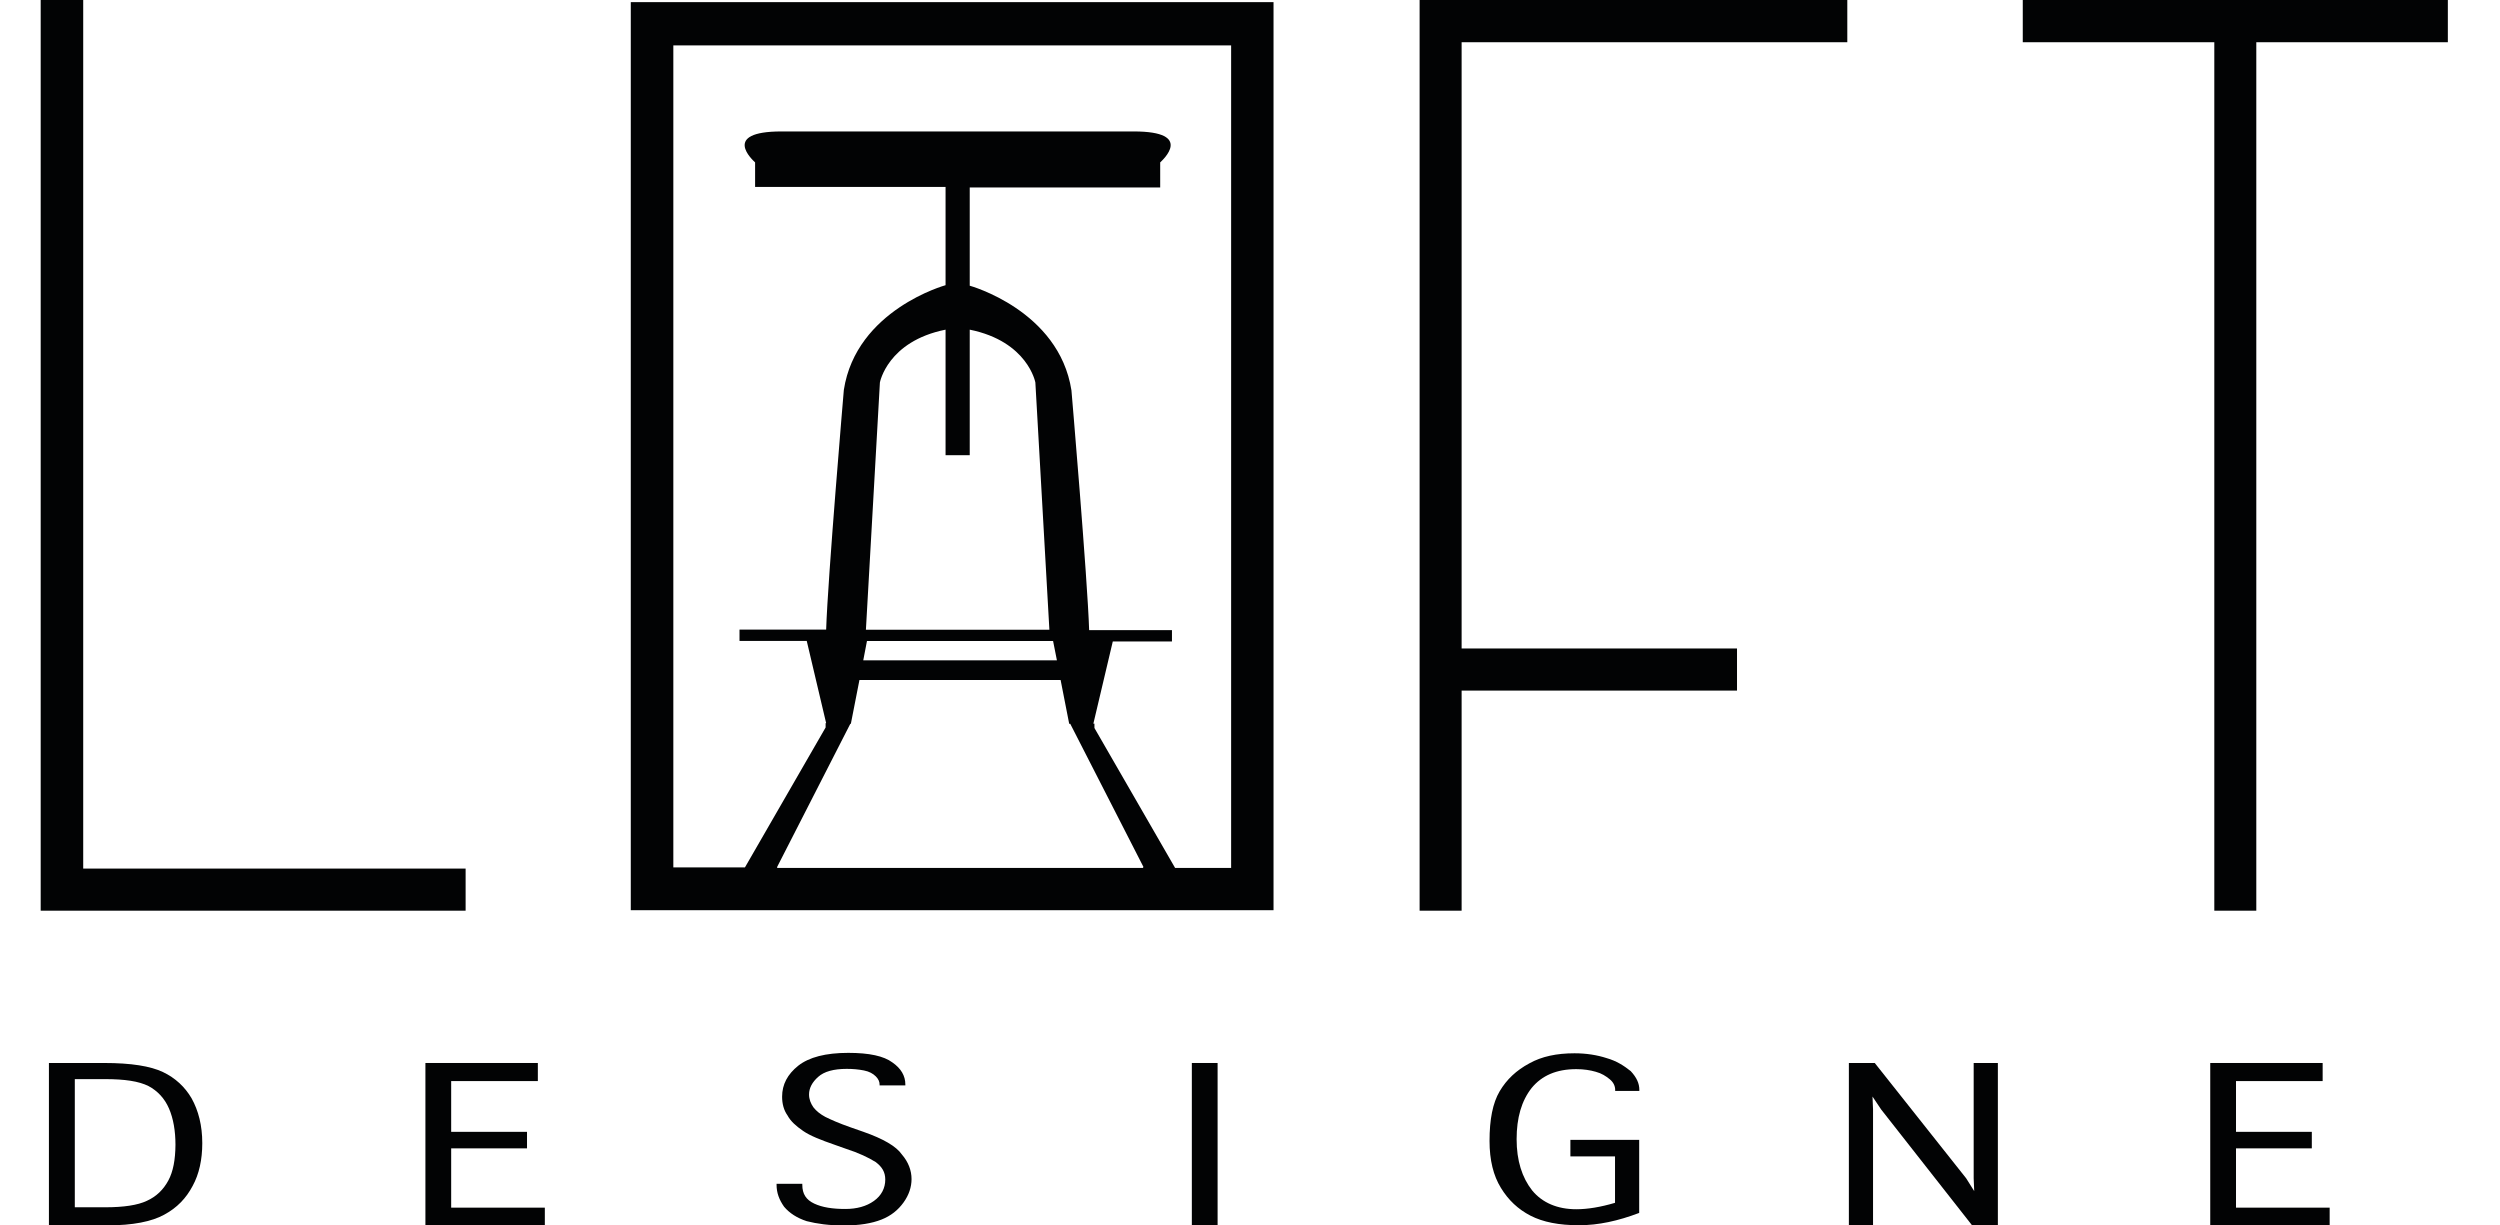
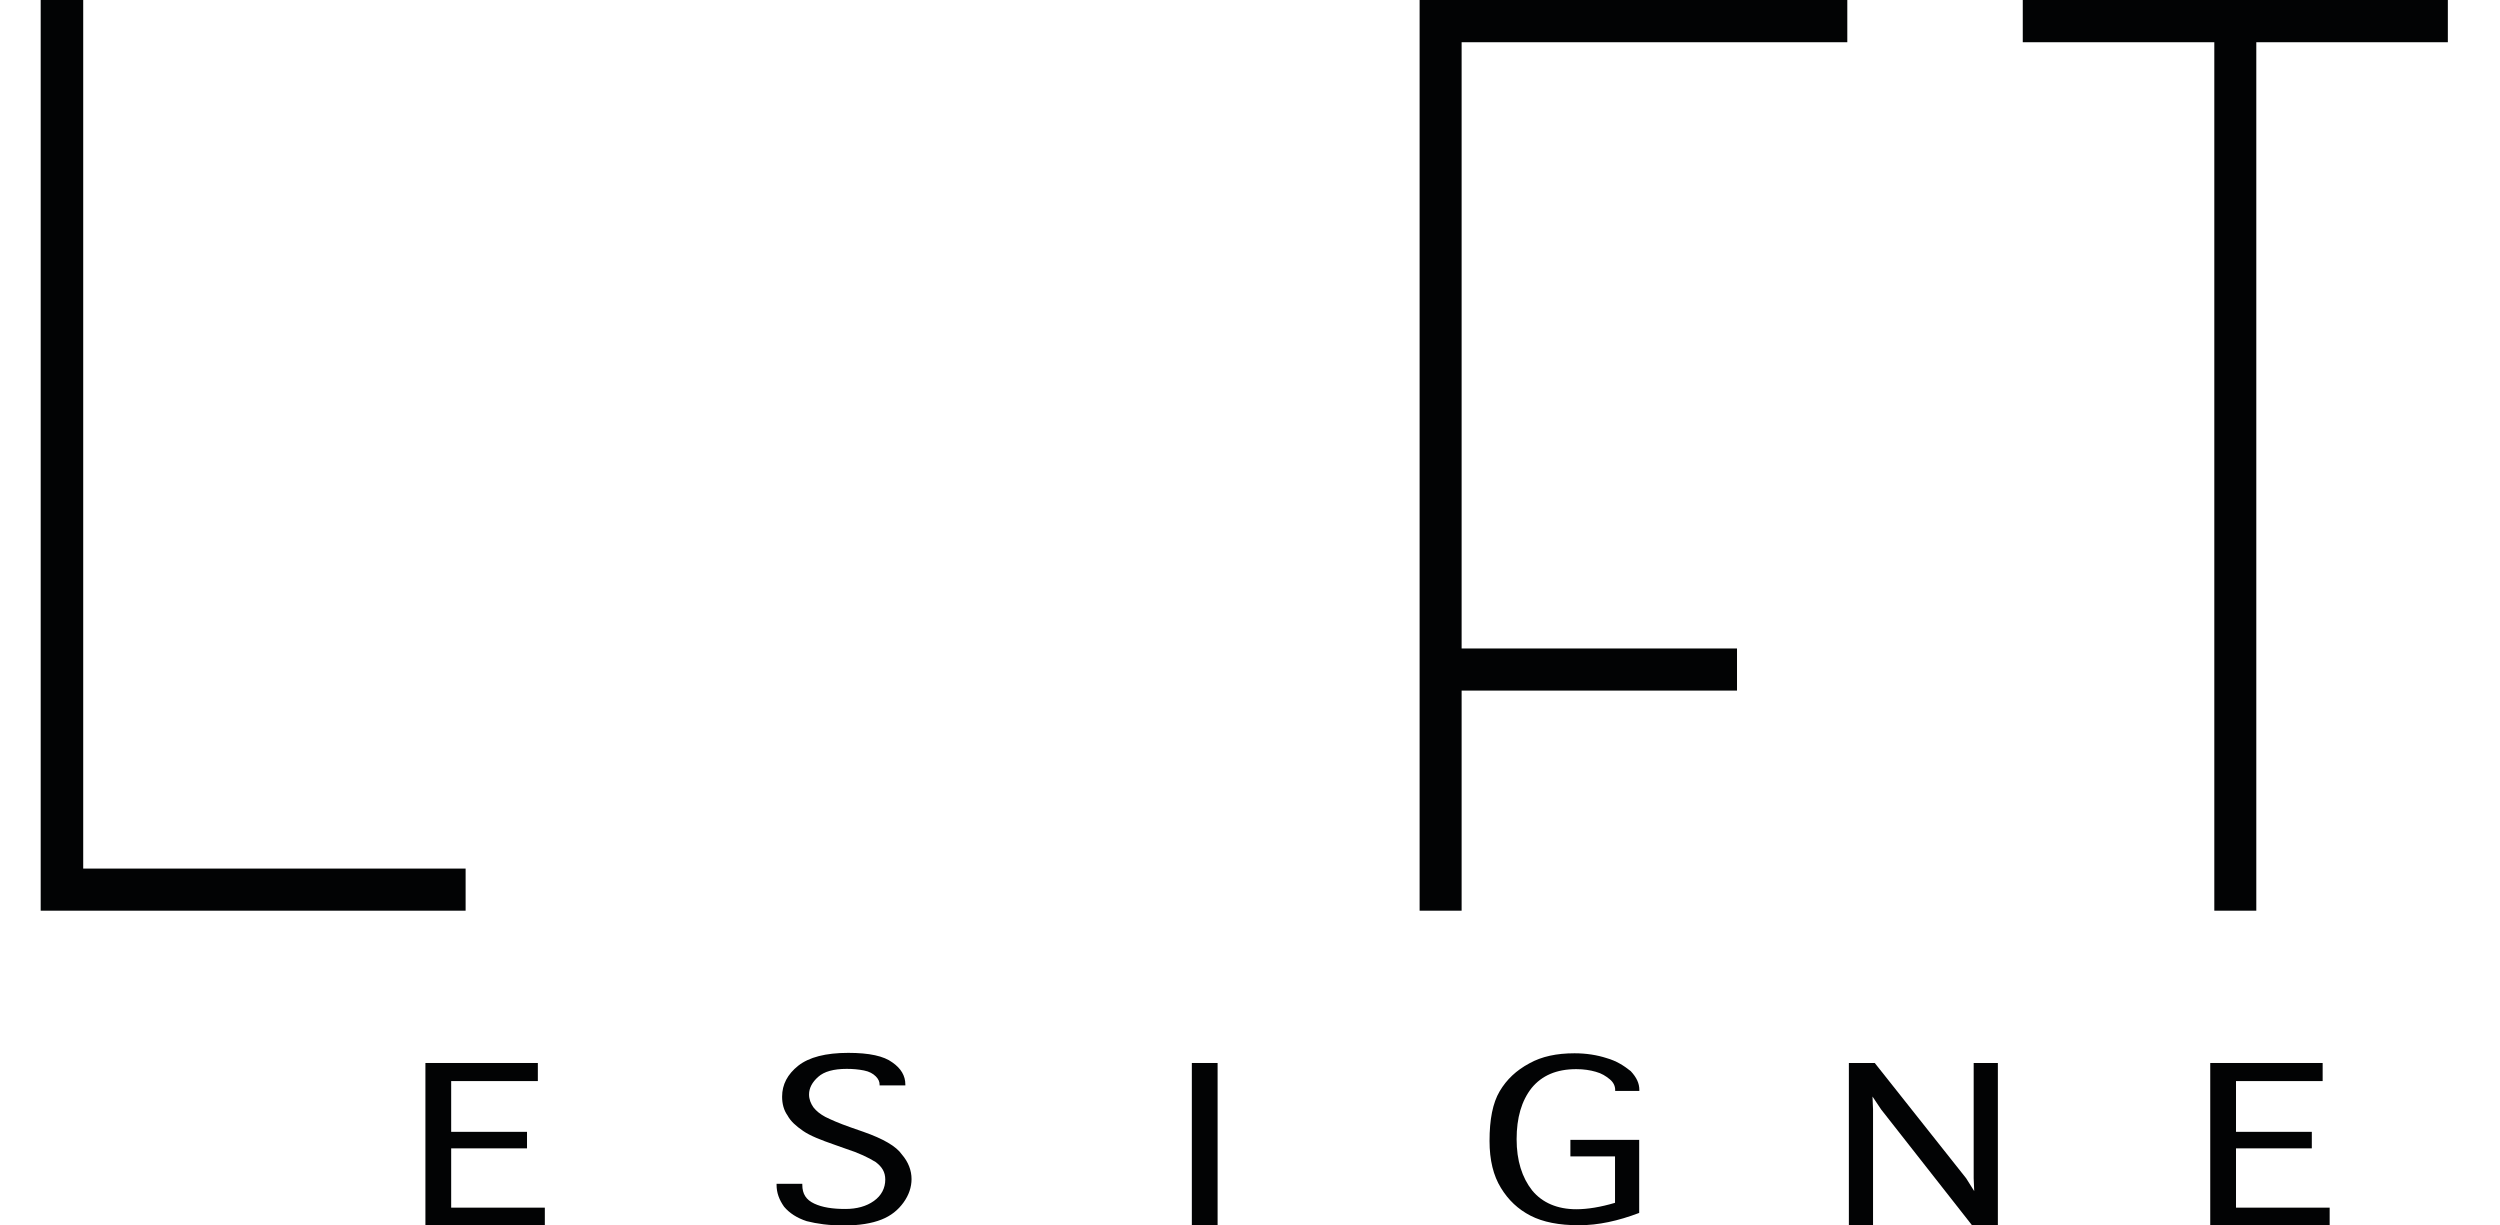
<svg xmlns="http://www.w3.org/2000/svg" width="102" height="50" viewBox="0 0 102 50" fill="none">
-   <path d="M6.647 43.739C6.14 43.498 5.354 43.37 4.254 43.37H1.996V49.995H4.389C5.418 49.995 6.189 49.84 6.695 49.562C7.224 49.278 7.595 48.888 7.86 48.385C8.124 47.903 8.253 47.314 8.253 46.64C8.253 45.923 8.097 45.313 7.816 44.81C7.547 44.349 7.154 43.98 6.647 43.739ZM6.868 48.165C6.669 48.534 6.383 48.818 5.989 48.995C5.618 49.171 5.046 49.257 4.297 49.257H3.052V44.028H4.281C5.095 44.028 5.666 44.114 6.06 44.312C6.431 44.51 6.717 44.815 6.895 45.227C7.073 45.639 7.159 46.142 7.159 46.709C7.154 47.314 7.067 47.796 6.868 48.165Z" fill="#020304" />
  <path d="M17.357 43.37V49.995H22.229V49.272H18.408V46.853H21.502V46.179H18.408V44.108H21.944V43.37H17.357Z" fill="#020304" />
  <path d="M35.23 46.179L34.723 46.002C34.217 45.826 33.888 45.676 33.672 45.569C33.473 45.462 33.3 45.328 33.187 45.178C33.079 45.023 33.009 44.852 33.009 44.654C33.009 44.392 33.139 44.151 33.381 43.937C33.624 43.717 34.017 43.61 34.545 43.61C34.809 43.61 35.03 43.632 35.246 43.674C35.467 43.717 35.618 43.803 35.731 43.915C35.839 44.022 35.887 44.135 35.887 44.242V44.285H36.938V44.242C36.938 43.894 36.76 43.589 36.41 43.348C36.06 43.086 35.467 42.957 34.61 42.957C33.688 42.957 33.009 43.134 32.567 43.482C32.131 43.83 31.91 44.247 31.91 44.745C31.91 45.028 31.975 45.291 32.131 45.51C32.26 45.751 32.481 45.944 32.767 46.142C33.053 46.34 33.489 46.511 34.06 46.709L34.497 46.864C35.047 47.041 35.44 47.233 35.725 47.41C35.99 47.608 36.119 47.822 36.119 48.127C36.119 48.475 35.963 48.78 35.655 48.999C35.348 49.219 34.955 49.326 34.491 49.326C33.963 49.326 33.548 49.261 33.219 49.106C32.891 48.951 32.734 48.716 32.734 48.341V48.298H31.684V48.341C31.684 48.667 31.791 48.951 31.991 49.235C32.212 49.497 32.519 49.695 32.912 49.823C33.327 49.93 33.834 50 34.427 50C35.063 50 35.569 49.914 35.963 49.759C36.356 49.604 36.642 49.368 36.863 49.063C37.084 48.758 37.191 48.432 37.191 48.105C37.191 47.758 37.062 47.41 36.798 47.105C36.566 46.768 36.038 46.463 35.23 46.179Z" fill="#020304" />
  <path d="M49.678 43.37H48.627V49.995H49.678V43.37Z" fill="#020304" />
  <path d="M65.554 43.172C65.16 43.044 64.718 42.974 64.239 42.974C63.517 42.974 62.902 43.102 62.396 43.386C61.867 43.67 61.474 44.039 61.188 44.521C60.903 45.002 60.773 45.676 60.773 46.549C60.773 47.336 60.93 47.967 61.237 48.465C61.544 48.968 61.938 49.337 62.444 49.599C62.951 49.861 63.608 49.99 64.422 49.99C65.214 49.99 66.022 49.813 66.879 49.487V46.506H64.072V47.18H65.893V49.075C65.3 49.251 64.772 49.337 64.314 49.337C63.544 49.337 62.929 49.075 62.514 48.572C62.099 48.047 61.878 47.352 61.878 46.479C61.878 45.607 62.078 44.911 62.493 44.387C62.908 43.884 63.5 43.621 64.314 43.621C64.621 43.621 64.885 43.664 65.106 43.728C65.349 43.793 65.521 43.905 65.678 44.034C65.834 44.162 65.899 44.317 65.899 44.467V44.51H66.885V44.467C66.885 44.205 66.777 43.964 66.534 43.702C66.254 43.477 65.947 43.284 65.554 43.172Z" fill="#020304" />
  <path d="M80.526 43.37V48.074L80.548 48.598L80.219 48.074L76.49 43.37H75.434V49.995H76.42V45.264L76.398 44.739L76.749 45.264L80.462 49.995H81.513V43.37H80.526Z" fill="#020304" />
  <path d="M90.178 43.37V49.995H95.05V49.272H91.229V46.853H94.322V46.179H91.229V44.108H94.764V43.37H90.178Z" fill="#020304" />
  <path d="M1.66 0V37.156H18.997V35.438H3.395V0H1.66Z" fill="#020304" />
  <path d="M82.529 0V1.723H90.344V37.156H92.057V1.723H99.872V0H82.529Z" fill="#020304" />
  <path d="M57.92 0V37.156H59.634V28.176H70.87V26.458H59.634V1.723H75.37V0H57.92Z" fill="#020304" />
-   <path d="M25.736 37.136H51.96V0.087H25.736V37.136ZM46.63 35.413H31.708V35.37L34.693 29.531H34.715L35.065 27.744H43.273L43.623 29.531H43.666L46.652 35.37L46.63 35.413ZM39.565 18.571V13.45C41.936 13.931 42.243 15.606 42.243 15.606L42.815 25.694H35.329L35.9 15.606C35.9 15.606 36.208 13.926 38.579 13.45V18.571H39.565ZM35.372 26.154H42.966L43.122 26.941H35.221L35.372 26.154ZM27.45 1.853H50.23V35.413H47.945L44.653 29.703V29.526H44.609L45.402 26.171H47.816V25.71H44.437C44.372 23.618 43.715 15.928 43.715 15.928C43.208 12.658 39.565 11.657 39.565 11.657V7.649H47.336V6.626C47.422 6.541 48.743 5.363 46.258 5.363H39.851H38.293H31.885C29.406 5.363 30.721 6.541 30.808 6.626V7.627H38.579V11.636C38.579 11.636 34.936 12.636 34.429 15.906C34.429 15.906 33.772 23.602 33.707 25.689H30.172V26.149H32.915L33.707 29.505H33.685V29.681L30.393 35.391H27.472V1.853H27.45Z" fill="#020304" />
</svg>